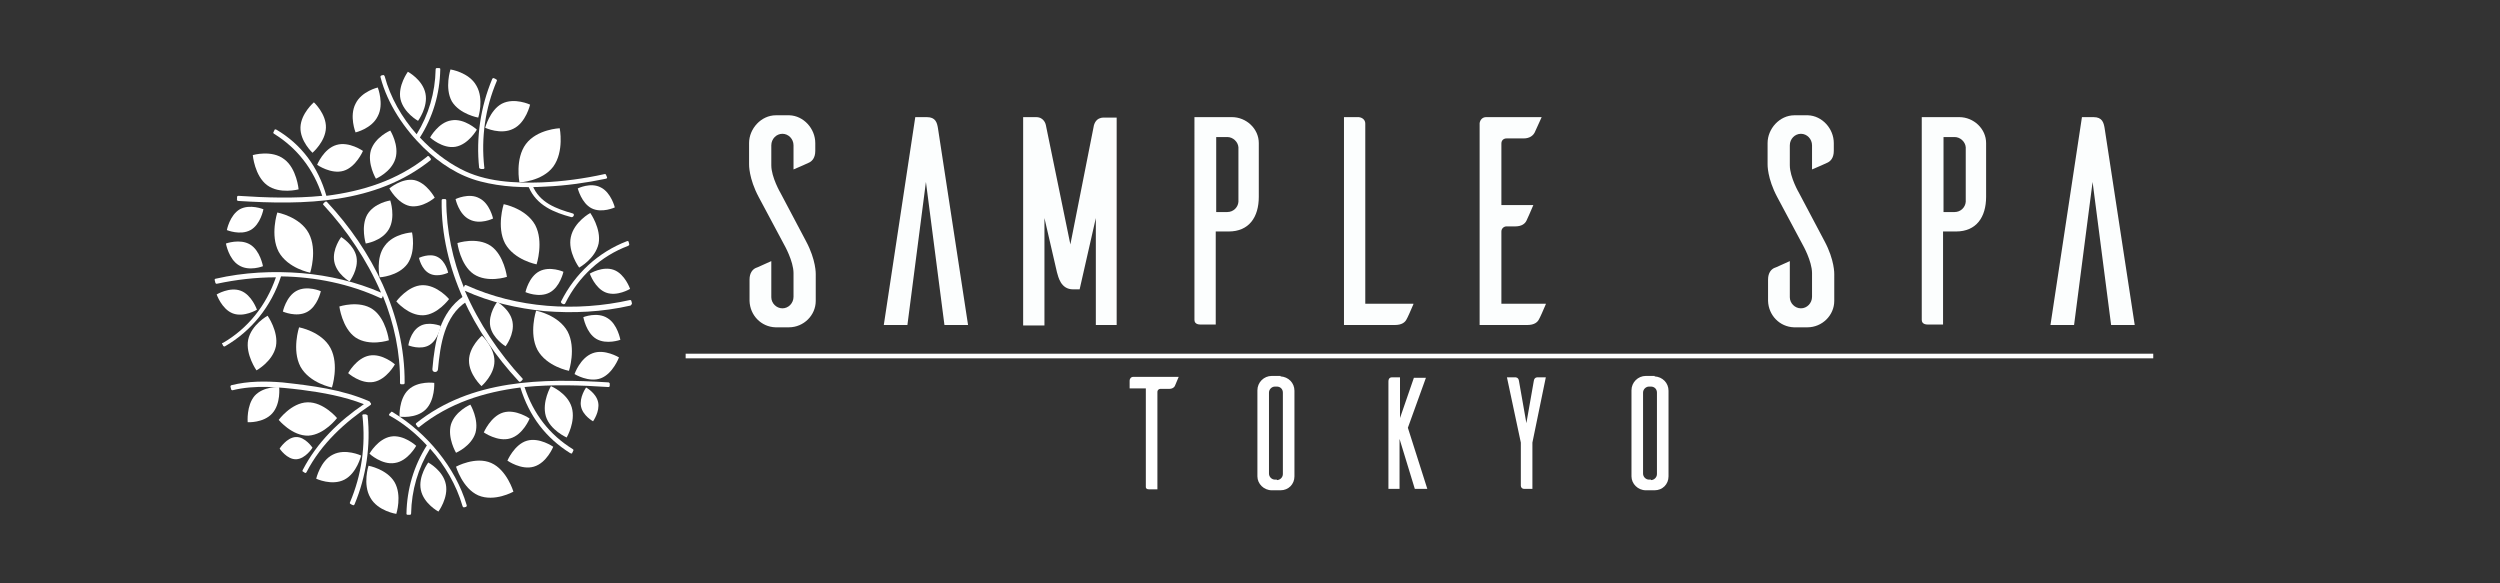
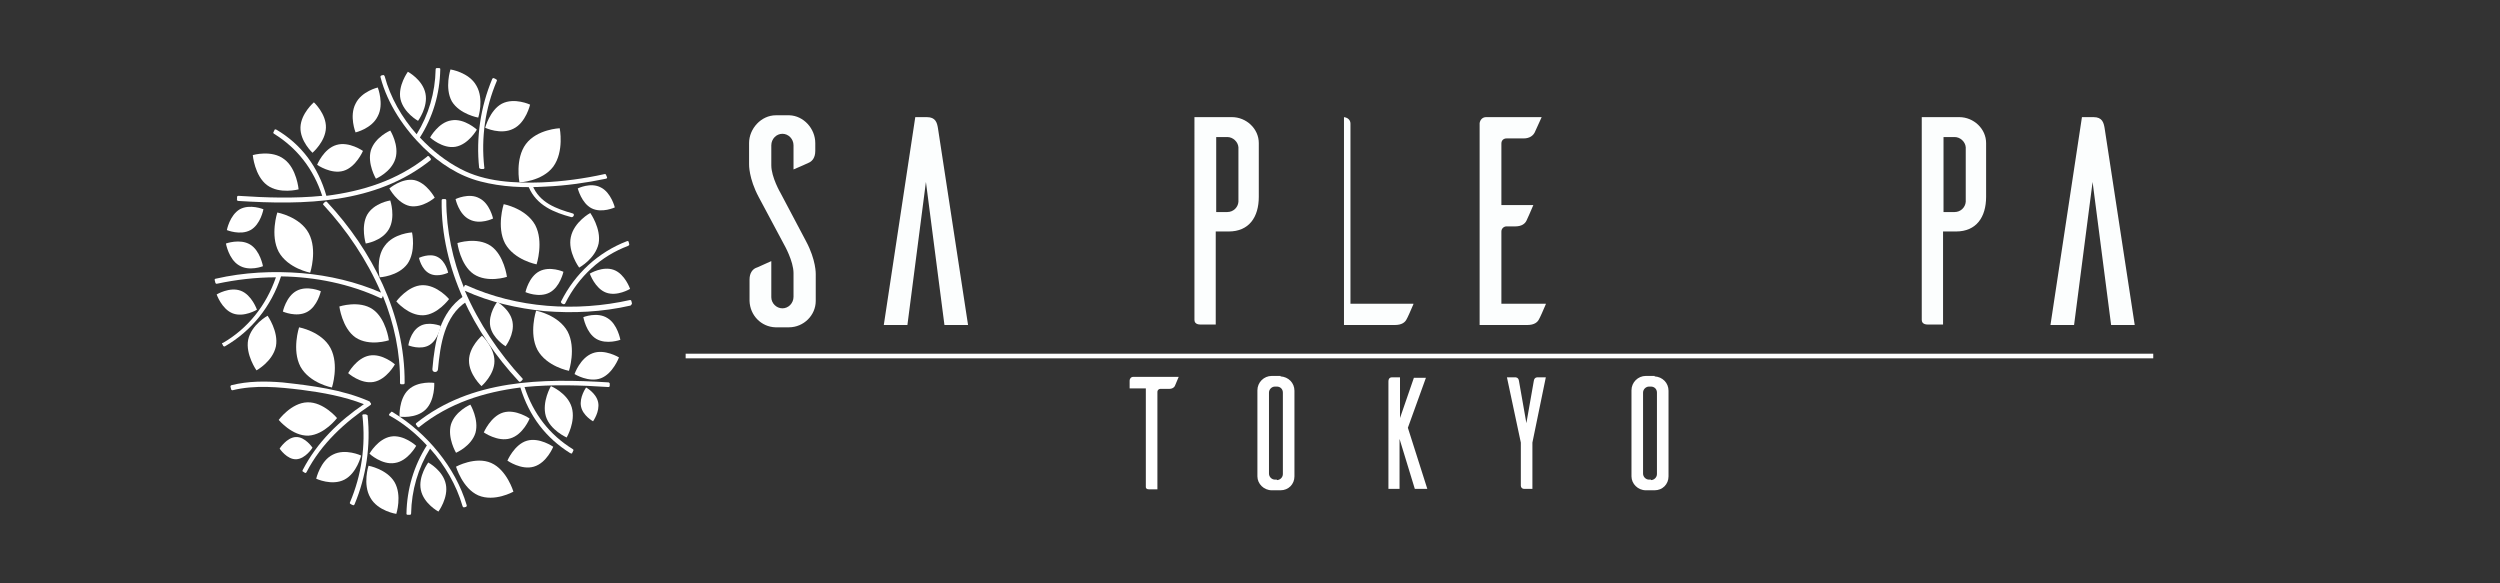
<svg xmlns="http://www.w3.org/2000/svg" version="1.1" id="レイヤー_1" x="0px" y="0px" viewBox="0 0 540 126" style="enable-background:new 0 0 540 126;" xml:space="preserve">
  <rect x="0" y="0" width="540" height="126" fill="#333333" stroke="none" />
  <style type="text/css">
	.st0{fill:#FFFFFF;}
	.st1{fill:#FCFEFE;}
</style>
  <g>
    <g>
      <g>
        <g>
          <path class="st0" d="M97.6,21.9C96,19,97.3,15,97.3,15s4,0.6,5.6,3.5c1.7,2.9,0.4,6.9,0.4,6.9S99.3,24.7,97.6,21.9z" />
        </g>
        <g>
          <path class="st0" d="M86.5,21.4c-0.6-2.9,1.6-5.9,1.6-5.9s3.2,1.7,3.8,4.7c0.6,2.9-1.6,5.9-1.6,5.9S87.2,24.4,86.5,21.4z" />
        </g>
        <g>
          <path class="st0" d="M119.5,36c-2.4,3.2-7.3,3.4-7.3,3.4s-1-5.1,1.4-8.3c2.4-3.2,7.3-3.4,7.3-3.4S121.9,32.7,119.5,36z" />
        </g>
        <g>
          <path class="st0" d="M109.1,52.6c-1.9-3.6-0.3-8.5-0.3-8.5s4.8,0.9,6.8,4.5c1.9,3.6,0.3,8.5,0.3,8.5S111.1,56.2,109.1,52.6z" />
        </g>
        <g>
          <path class="st0" d="M123.3,51.2c0.7-3.3,4.2-5.2,4.2-5.2s2.4,3.4,1.8,6.6c-0.7,3.3-4.2,5.2-4.2,5.2S122.6,54.4,123.3,51.2z" />
        </g>
        <g>
          <path class="st0" d="M102.3,59.2c-2.9-2-3.5-6.7-3.5-6.7s4.2-1.4,7.2,0.6c2.9,2,3.5,6.7,3.5,6.7S105.3,61.2,102.3,59.2z" />
        </g>
        <g>
          <path class="st0" d="M118.7,63.2c-2.3,1.2-5.2-0.1-5.2-0.1s0.7-3.3,3-4.5c2.3-1.2,5.2,0.1,5.2,0.1S121,62,118.7,63.2z" />
        </g>
        <g>
          <path class="st0" d="M128.8,73.2c-2.2-1.3-2.8-4.7-2.8-4.7s3-1.2,5.2,0.2c2.2,1.3,2.8,4.7,2.8,4.7S131,74.5,128.8,73.2z" />
        </g>
        <g>
          <path class="st0" d="M129.8,81.7c-2.6,1-5.7-0.9-5.7-0.9s1.2-3.5,3.9-4.5c2.6-1,5.7,0.9,5.7,0.9S132.4,80.7,129.8,81.7z" />
        </g>
        <g>
          <path class="st0" d="M105.9,70.5c-0.5-2.7,1.5-5.3,1.5-5.3s2.8,1.6,3.3,4.3c0.5,2.7-1.5,5.3-1.5,5.3S106.4,73.1,105.9,70.5z" />
        </g>
        <g>
          <path class="st0" d="M108.4,22.4c2.7-1.4,6.1,0.2,6.1,0.2s-0.9,3.9-3.6,5.2c-2.7,1.4-6.1-0.2-6.1-0.2S105.8,23.8,108.4,22.4z" />
        </g>
        <g>
          <path class="st0" d="M132.6,58.3c2.4,0.9,3.5,4.1,3.5,4.1s-2.8,1.7-5.2,0.8c-2.4-0.9-3.5-4.1-3.5-4.1S130.2,57.4,132.6,58.3z" />
        </g>
        <g>
          <path class="st0" d="M83.1,53.1c1.9-2.7,5.9-2.9,5.9-2.9s0.9,4.1-1,6.8C86,59.7,82,59.9,82,59.9S81.1,55.7,83.1,53.1z" />
        </g>
        <g>
          <path class="st0" d="M79.8,76.8c2.8-0.5,5.5,1.9,5.5,1.9s-1.8,3.3-4.6,3.8c-2.8,0.5-5.5-1.9-5.5-1.9S77,77.3,79.8,76.8z" />
        </g>
        <g>
          <path class="st0" d="M88.2,84.2c2.1-2,5.6-1.5,5.6-1.5s0.2,3.8-1.9,5.8c-2.1,2-5.6,1.5-5.6,1.5S86.1,86.2,88.2,84.2z" />
        </g>
        <g>
          <path class="st0" d="M101.3,77.9c0-3,2.8-5.4,2.8-5.4s2.7,2.5,2.7,5.5c0,3-2.8,5.4-2.8,5.4S101.3,80.9,101.3,77.9z" />
        </g>
        <g>
          <path class="st0" d="M90.6,70.5c1.9-1.2,4.6-0.1,4.6-0.1s-0.5,2.9-2.4,4.1c-1.9,1.2-4.6,0.1-4.6,0.1S88.6,71.7,90.6,70.5z" />
        </g>
        <g>
          <path class="st0" d="M101.4,47.4c-2.3-1.1-3-4.4-3-4.4s2.9-1.4,5.1-0.2c2.3,1.1,3,4.4,3,4.4S103.7,48.6,101.4,47.4z" />
        </g>
        <g>
          <path class="st0" d="M127.8,45c-2.2-1.1-3-4.3-3-4.3s2.8-1.4,5-0.2c2.2,1.1,3,4.3,3,4.3S130,46.1,127.8,45z" />
        </g>
        <g>
          <path class="st0" d="M125.5,87.8c-0.4-2,1.1-4.1,1.1-4.1s2.2,1.2,2.6,3.2c0.4,2-1.1,4.1-1.1,4.1S125.9,89.8,125.5,87.8z" />
        </g>
        <g>
          <path class="st0" d="M97.4,91.7c0.9-2.9,4.2-4.3,4.2-4.3s1.9,3.2,1.1,6.1c-0.9,2.9-4.2,4.3-4.2,4.3S96.6,94.6,97.4,91.7z" />
        </g>
        <g>
          <path class="st0" d="M117.9,89.9c-0.9-3.1,1.1-6.5,1.1-6.5s3.6,1.5,4.5,4.6c0.9,3.1-1.1,6.5-1.1,6.5S118.8,92.9,117.9,89.9z" />
        </g>
        <g>
          <path class="st0" d="M113.8,95.2c2.7-0.8,5.7,1.3,5.7,1.3s-1.4,3.5-4.2,4.3c-2.7,0.8-5.7-1.3-5.7-1.3S111.1,96,113.8,95.2z" />
        </g>
        <g>
          <path class="st0" d="M106.1,100c3.4,1.5,4.8,6.2,4.8,6.2s-4.1,2.3-7.6,0.8c-3.4-1.5-4.8-6.2-4.8-6.2S102.7,98.5,106.1,100z" />
        </g>
        <g>
          <path class="st0" d="M84.4,94.3c2.8-0.5,5.5,2,5.5,2s-1.8,3.3-4.6,3.7c-2.8,0.5-5.5-2-5.5-2S81.6,94.8,84.4,94.3z" />
        </g>
        <g>
          <path class="st0" d="M96.3,104.6c0.6,2.9-1.6,5.9-1.6,5.9s-3.2-1.7-3.8-4.7c-0.6-2.9,1.6-5.9,1.6-5.9S95.7,101.6,96.3,104.6z" />
        </g>
        <g>
          <path class="st0" d="M108.7,89.1c2.7-0.8,5.7,1.3,5.7,1.3s-1.4,3.5-4.2,4.3c-2.7,0.8-5.7-1.3-5.7-1.3S106,89.9,108.7,89.1z" />
        </g>
        <g>
          <path class="st0" d="M116.1,75.6c-1.9-3.6-0.3-8.5-0.3-8.5s4.8,0.9,6.8,4.5c1.9,3.6,0.3,8.5,0.3,8.5S118.1,79.2,116.1,75.6z" />
        </g>
        <g>
          <path class="st0" d="M66.4,86.9c3.5-0.1,6.4,3.4,6.4,3.4s-2.7,3.6-6.2,3.8c-3.5,0.1-6.4-3.4-6.4-3.4S62.9,87,66.4,86.9z" />
        </g>
        <g>
-           <path class="st0" d="M55,85.5c1.9-2.1,5.3-1.9,5.3-1.9s0.4,3.6-1.5,5.7c-1.9,2.1-5.3,1.9-5.3,1.9S53.2,87.6,55,85.5z" />
-         </g>
+           </g>
        <g>
          <path class="st0" d="M71.4,75.2c1.9,3.6,0.3,8.5,0.3,8.5s-4.8-0.9-6.8-4.5c-1.9-3.6-0.3-8.5-0.3-8.5S69.5,71.6,71.4,75.2z" />
        </g>
        <g>
          <path class="st0" d="M59.6,74.8c-0.7,3.3-4.2,5.2-4.2,5.2s-2.4-3.4-1.8-6.6c0.7-3.3,4.2-5.2,4.2-5.2S60.2,71.6,59.6,74.8z" />
        </g>
        <g>
          <path class="st0" d="M80.5,66.8c2.9,2,3.5,6.7,3.5,6.7s-4.2,1.4-7.2-0.6c-2.9-2-3.5-6.7-3.5-6.7S77.6,64.8,80.5,66.8z" />
        </g>
        <g>
          <path class="st0" d="M64.1,62.8c2.3-1.2,5.2,0.1,5.2,0.1s-0.7,3.3-3,4.5c-2.3,1.2-5.2-0.1-5.2-0.1S61.8,64,64.1,62.8z" />
        </g>
        <g>
          <path class="st0" d="M54,52.8c2.2,1.3,2.8,4.7,2.8,4.7s-3,1.2-5.2-0.2c-2.2-1.3-2.8-4.7-2.8-4.7S51.8,51.5,54,52.8z" />
        </g>
        <g>
-           <path class="st0" d="M77,55.5c0.5,2.7-1.5,5.3-1.5,5.3s-2.8-1.6-3.3-4.3c-0.5-2.7,1.5-5.3,1.5-5.3S76.5,52.9,77,55.5z" />
-         </g>
+           </g>
        <g>
          <path class="st0" d="M74.4,103.6c-2.7,1.4-6.1-0.2-6.1-0.2s0.9-3.9,3.6-5.2c2.7-1.4,6.1,0.2,6.1,0.2S77.1,102.2,74.4,103.6z" />
        </g>
        <g>
          <path class="st0" d="M64,99.2c-2,0.1-3.6-2.3-3.6-2.3s1.5-2.4,3.5-2.5c2-0.1,3.6,2.3,3.6,2.3S66,99.1,64,99.2z" />
        </g>
        <g>
          <path class="st0" d="M50.3,67.7c-2.4-0.9-3.5-4.1-3.5-4.1s2.8-1.7,5.2-0.8c2.4,0.9,3.5,4.1,3.5,4.1S52.7,68.6,50.3,67.7z" />
        </g>
        <g>
          <path class="st0" d="M91.4,68.1c-3.2,0.1-5.8-3-5.8-3s2.5-3.4,5.6-3.5c3.2-0.1,5.8,3,5.8,3S94.5,68,91.4,68.1z" />
        </g>
        <g>
          <path class="st0" d="M88.5,44.5c-2.7-0.6-4.4-3.8-4.4-3.8s2.7-2.3,5.4-1.8c2.7,0.6,4.4,3.8,4.4,3.8S91.3,45,88.5,44.5z" />
        </g>
        <g>
          <path class="st0" d="M85.2,104.1c1.7,2.9,0.4,6.9,0.4,6.9s-4-0.6-5.6-3.5c-1.7-2.9-0.4-6.9-0.4-6.9S83.5,101.3,85.2,104.1z" />
        </g>
        <g>
          <path class="st0" d="M84,49.5c-1.5,2.6-5,3.1-5,3.1s-1.1-3.6,0.3-6.2c1.5-2.6,5-3.1,5-3.1S85.5,46.9,84,49.5z" />
        </g>
        <g>
          <path class="st0" d="M85.4,34.3c-0.9,2.9-4.2,4.3-4.2,4.3s-1.9-3.2-1.1-6.1c0.9-2.9,4.2-4.3,4.2-4.3S86.3,31.4,85.4,34.3z" />
        </g>
        <g>
          <path class="st0" d="M54.1,49.7c-2.2,1.2-5.1,0-5.1,0s0.6-3.2,2.8-4.5c2.2-1.2,5.1,0,5.1,0S56.3,48.5,54.1,49.7z" />
        </g>
        <g>
          <path class="st0" d="M92.8,59.1c-1.8-0.9-2.3-3.4-2.3-3.4s2.3-1.1,4-0.2c1.8,0.9,2.3,3.4,2.3,3.4S94.6,60,92.8,59.1z" />
        </g>
        <g>
          <path class="st0" d="M70.4,27.6c-0.1,3-2.9,5.4-2.9,5.4s-2.7-2.5-2.6-5.5c0.1-3,2.9-5.4,2.9-5.4S70.5,24.6,70.4,27.6z" />
        </g>
        <g>
          <path class="st0" d="M61.4,34.4c2.7,2,3.1,6.5,3.1,6.5S60.4,42,57.7,40c-2.7-2-3.1-6.5-3.1-6.5S58.7,32.3,61.4,34.4z" />
        </g>
        <g>
          <path class="st0" d="M81.6,25.1c-1.3,2.7-4.8,3.5-4.8,3.5s-1.4-3.5,0-6.2c1.3-2.7,4.8-3.5,4.8-3.5S83,22.5,81.6,25.1z" />
        </g>
        <g>
          <path class="st0" d="M98.4,31.7c-2.8,0.5-5.5-2-5.5-2s1.8-3.3,4.6-3.7c2.8-0.5,5.5,2,5.5,2S101.2,31.2,98.4,31.7z" />
        </g>
        <g>
          <path class="st0" d="M74.2,36.9c-2.7,0.8-5.7-1.3-5.7-1.3s1.4-3.5,4.2-4.3c2.7-0.8,5.7,1.3,5.7,1.3S76.9,36.1,74.2,36.9z" />
        </g>
        <g>
          <path class="st0" d="M66.7,50.4c1.9,3.6,0.3,8.5,0.3,8.5s-4.8-0.9-6.8-4.5c-1.9-3.6-0.3-8.5-0.3-8.5S64.8,46.8,66.7,50.4z" />
        </g>
        <g>
          <path class="st0" d="M136.5,65.5c0-0.1-0.1-0.3-0.1-0.4c0-0.2-0.2-0.3-0.3-0.3c-11.6,2.6-24.4,1.8-35.4-3.2      c-0.2-0.1-0.3,0-0.4,0.2c0,0.1-0.1,0.2-0.1,0.3c-2.4-5.9-3.8-12.3-3.8-18.8c0-0.2-0.1-0.3-0.3-0.3c-0.1,0-0.3,0-0.4,0      c-0.2,0-0.3,0.1-0.3,0.3C95.2,58,102.4,72,112,82.3c0,0,0,0,0.1,0.1c0.1,0.1,0.2,0.1,0.4,0c0.1-0.1,0.2-0.2,0.3-0.3      c0.1-0.1,0.2-0.3,0-0.4c-5-5.4-9.4-11.9-12.4-18.9c5.5,2.5,11.3,3.8,17.2,4.4c6.2,0.5,12.5,0.2,18.6-1.2      C136.4,65.8,136.5,65.7,136.5,65.5z" />
          <path class="st0" d="M121.2,65.1c-0.1,0.1,0,0.3,0.1,0.4c0.1,0.1,0.2,0.1,0.4,0.2c0.1,0,0.1,0,0.1,0c0.1,0,0.2,0,0.3-0.2      c2.9-5.8,7.7-10.2,13.6-12.4c0.1-0.1,0.3-0.2,0.2-0.4c0-0.1-0.1-0.3-0.1-0.4c0-0.2-0.2-0.3-0.4-0.2      C129.2,54.5,124.2,59.1,121.2,65.1z" />
          <path class="st0" d="M103.9,36.5C103.9,36.5,103.9,36.5,103.9,36.5c0.2,0,0.4,0,0.5,0c0.2,0,0.3-0.2,0.2-0.4      c-0.7-6.4,0.2-12.7,2.7-18.6c0.1-0.2,0-0.3-0.2-0.4c-0.1-0.1-0.2-0.1-0.4-0.2c-0.2-0.1-0.3,0-0.4,0.2c-2.5,6-3.5,12.6-2.8,19.2      C103.6,36.4,103.8,36.5,103.9,36.5z" />
          <path class="st0" d="M131.5,82.6c-14.3-0.9-29.7-0.7-41.6,8.8c-0.1,0.1-0.1,0.3,0,0.4c0.1,0.1,0.2,0.2,0.3,0.4      c0.1,0.1,0.2,0.1,0.3,0.1c0,0,0.1,0,0.1-0.1c6.5-5.2,14-7.5,21.8-8.5c1.9,6.2,5.5,10.9,10.8,14.2c0,0,0,0,0.1,0      c0.1,0.1,0.3,0.1,0.3-0.1c0.1-0.1,0.1-0.2,0.2-0.4c0.1-0.1,0.1-0.3-0.1-0.4c-5-3.1-8.5-7.6-10.4-13.4c6-0.6,12.2-0.4,18.1,0      c0.2,0,0.3-0.1,0.3-0.3c0-0.2,0-0.3,0-0.5C131.7,82.8,131.6,82.7,131.5,82.6z" />
          <path class="st0" d="M85.1,89.2c-0.1-0.1-0.2-0.1-0.3-0.2c-0.2-0.1-0.3-0.1-0.4,0.1c-0.1,0.1-0.2,0.2-0.3,0.3      c-0.1,0.1-0.1,0.4,0.1,0.4c2.9,1.6,5.6,3.8,8,6.4c-2.8,4.4-4.3,9.4-4.4,14.7c0,0,0,0.1,0,0.1c0,0.1,0.1,0.2,0.3,0.2      c0.1,0,0.3,0,0.4,0c0.2,0,0.3-0.1,0.3-0.3c0.1-5,1.5-9.8,4.1-14c3.2,3.6,5.7,7.9,7,12.4c0,0.1,0.2,0.3,0.3,0.3      c0.1,0,0.3-0.1,0.4-0.1c0.1,0,0.3-0.2,0.2-0.4C98.4,100.9,92.1,93.5,85.1,89.2z M100.4,109.4L100.4,109.4      C100.4,109.4,100.4,109.4,100.4,109.4C100.4,109.4,100.4,109.4,100.4,109.4z" />
          <path class="st0" d="M86.4,82.7c0,0.2,0.1,0.3,0.3,0.3c0.1,0,0.3,0,0.4,0c0.2,0,0.3-0.1,0.3-0.3c0.1-14.8-7.1-28.7-16.7-39      c0,0,0,0-0.1-0.1c-0.1-0.1-0.2-0.1-0.4,0c-0.1,0.1-0.2,0.2-0.3,0.3c-0.1,0.1-0.2,0.3,0,0.4c5,5.4,9.4,11.9,12.4,18.9      C77,60.9,71.1,59.5,65.2,59c-6.2-0.5-12.5-0.2-18.6,1.2c-0.2,0-0.3,0.2-0.2,0.4c0,0.1,0.1,0.3,0.1,0.4c0,0.2,0.2,0.3,0.3,0.3      c4.2-0.9,8.5-1.4,12.8-1.4c-2.1,6.1-6.1,11.1-11.5,14.2C48,74,47.9,74.1,48,74.3c0.1,0.1,0.1,0.2,0.2,0.4      c0.1,0.1,0.2,0.2,0.4,0.1c5.7-3.3,10-8.6,12.1-15.1c0,0,0,0,0,0c7.4,0.1,14.8,1.6,21.5,4.7c0.2,0.1,0.3,0,0.4-0.2      c0-0.1,0.1-0.2,0.1-0.3C85.1,69.8,86.5,76.2,86.4,82.7z" />
          <path class="st0" d="M79,89.5C78.9,89.5,78.9,89.5,79,89.5c-0.2,0-0.4,0-0.5,0c-0.2,0-0.3,0.2-0.2,0.4      c0.7,6.4-0.2,12.7-2.7,18.6c-0.1,0.2,0,0.3,0.2,0.4c0.1,0.1,0.2,0.1,0.4,0.2c0.2,0.1,0.3,0,0.4-0.2c2.5-6,3.5-12.6,2.8-19.2      C79.2,89.6,79.1,89.5,79,89.5z" />
          <path class="st0" d="M51.4,43.4c14.3,0.9,29.7,0.7,41.6-8.8c0.1-0.1,0.1-0.3,0-0.4c-0.1-0.1-0.2-0.2-0.3-0.4      c-0.1-0.1-0.2-0.1-0.3-0.1c0,0-0.1,0-0.1,0.1c-6.5,5.2-14,7.5-21.8,8.5C68.7,36,65.1,31.2,59.7,28c0,0,0,0-0.1,0      c-0.1-0.1-0.3-0.1-0.3,0.1c-0.1,0.1-0.1,0.2-0.2,0.4c-0.1,0.1-0.1,0.3,0.1,0.4c5,3.1,8.5,7.6,10.4,13.4c-6,0.6-12.2,0.4-18.1,0      c-0.2,0-0.3,0.1-0.3,0.3c0,0.2,0,0.3,0,0.5C51.1,43.2,51.2,43.3,51.4,43.4z" />
          <path class="st0" d="M91.5,31.9c3.5,3.4,7.6,6.1,12.3,7.3c4.6,1.2,9.4,1.4,14.1,1.1c4.4-0.2,8.7-0.8,13-1.7      c0.2,0,0.3-0.3,0.2-0.4c-0.1-0.1-0.1-0.3-0.2-0.4c0,0,0-0.1,0-0.1c-0.1-0.1-0.2-0.1-0.3-0.1c-4.5,1-9,1.6-13.6,1.8      c-5.8,0.2-12.2-0.1-17.5-2.9c-3.1-1.6-6.2-4-8.8-6.8c0,0,0,0,0,0c2.8-4.4,4.3-9.4,4.4-14.7c0,0,0-0.1,0-0.1      c0-0.1-0.1-0.2-0.3-0.2c-0.1,0-0.3,0-0.4,0c-0.2,0-0.3,0.1-0.3,0.3c-0.1,5-1.5,9.8-4.1,14c-3.2-3.6-5.7-8-6.9-12.5      c0-0.1-0.2-0.3-0.3-0.3c-0.1,0-0.3,0.1-0.4,0.1c-0.1,0-0.3,0.2-0.2,0.4C83.7,22.5,87.4,27.9,91.5,31.9z" />
          <path class="st0" d="M80,87c0-0.1-0.1-0.2-0.2-0.3c-5.9-2.6-12.5-3.4-18.8-4.1c-3.7-0.3-7.4-0.3-11,0.6c-0.1,0-0.3,0.2-0.2,0.4      c0,0.1,0.1,0.3,0.1,0.4c0,0.2,0.2,0.3,0.3,0.3c4.9-1.2,9.9-0.7,14.9-0.1c4.6,0.6,9.1,1.4,13.5,3.1c-5.3,3.6-10.1,8.2-13.2,14.2      c-0.1,0.1-0.1,0.4,0.1,0.4c0.1,0.1,0.2,0.1,0.3,0.2c0.1,0.1,0.3,0.1,0.4-0.1c3.2-6.2,8.3-10.8,13.8-14.5      C80.2,87.4,80.2,87.1,80,87z" />
        </g>
        <g>
          <path class="st0" d="M100.1,64c-5.1,3.5-6.2,9.7-6.7,15.7c-0.1,0.8,1.1,0.9,1.2,0.1c0.5-5.4,1.4-11.5,6.1-14.6      C101.3,64.7,100.8,63.6,100.1,64L100.1,64z" />
        </g>
        <g>
          <path class="st0" d="M114.2,40.4c1.7,4,5.5,5.5,9.2,6.5c0.5,0.1,0.8-0.7,0.3-0.8c-3.5-1-7.2-2.3-8.7-6.1      C114.7,39.6,114,39.9,114.2,40.4L114.2,40.4z" />
        </g>
      </g>
    </g>
  </g>
  <g>
    <path class="st1" d="M171.4,36.6v-5.2c0-1.4-1.1-2.5-2.4-2.5s-2.4,1.1-2.4,2.5v4.3c0,2.6,2,6,2,6l5.5,10.4c2.2,4.1,2.1,7.1,2.1,7.1   V65c0,3.1-2.6,5.7-5.8,5.7h-2.9c-3.1-0.1-5.5-2.6-5.6-5.7v-4.6c0-1.5,0.7-2.2,1.3-2.5c0.4-0.1,2.2-1,3.4-1.5v7.8   c0,1.3,1.1,2.4,2.4,2.4s2.4-1.1,2.4-2.5V59c0-2.6-2-6.1-2-6.1l-5.5-10.3c-2.2-4.1-2.1-7.1-2.1-7.1v-4.6c0-3.1,2.6-6,5.8-6h2.9   c3.1,0.1,5.6,2.9,5.6,6v1.7c0,1.5-0.7,2.2-1.3,2.5C174.4,35.3,172.6,36.1,171.4,36.6z" />
    <path class="st1" d="M209.1,70.2H204l-4-30.9l-4,30.9h-5.1l6.8-44.9h2.5c1.9,0,2.2,1.2,2.4,2.4L209.1,70.2z" />
-     <path class="st1" d="M241.3,70.2h-4.6V47.1l-3.5,15.4h-1.4c-2.7,0-3.2-2.7-3.5-3.7l-2.7-11.7v23.2h-4.6V25.3h2.8   c1.8,0,2.1,1.7,2.1,1.7l5.3,25.8l5.1-25.8c0.1-0.2,0.4-1.6,2.1-1.6h2.8V70.2z" />
    <path class="st1" d="M266.1,25.3c3.1,0,5.8,2.5,5.8,5.6v11.6c0,4.4-2.1,7.5-6.5,7.5h-2.8v20.1h-3.3c-1.1,0-1.3-0.6-1.3-1V25.3   H266.1z M267.5,31.8c-0.1-1.2-1.2-2.2-2.4-2.2h-2.4v16.2h2.4c1.3,0,2.3-1,2.4-2.2V31.8z" />
-     <path class="st1" d="M305.3,65.7c-0.5,1.2-1.3,3-1.5,3.3c-0.3,0.6-1,1.2-2.5,1.2h-11V25.3h3.2c0.8,0.1,1.4,0.6,1.4,1.4v38.9H305.3z   " />
+     <path class="st1" d="M305.3,65.7c-0.5,1.2-1.3,3-1.5,3.3c-0.3,0.6-1,1.2-2.5,1.2h-11V25.3c0.8,0.1,1.4,0.6,1.4,1.4v38.9H305.3z   " />
    <path class="st1" d="M333.9,65.7c-0.5,1.2-1.3,3-1.5,3.3c-0.3,0.6-1,1.2-2.5,1.2h-10.3V26.6c0.1-0.7,0.6-1.3,1.4-1.3h12l-1.5,3.3   c-0.3,0.6-1,1.3-2.4,1.3h-3.7c-0.6,0-1.1,0.4-1.1,1.1v13.3h6.9c-0.5,1.2-1.3,3-1.5,3.4c-0.3,0.6-1,1.2-2.4,1.2h-1.9   c-0.6,0-1.1,0.5-1.1,1.1v15.6H333.9z" />
-     <path class="st1" d="M391.4,36.6v-5.2c0-1.4-1.1-2.5-2.4-2.5c-1.3,0-2.4,1.1-2.4,2.5v4.3c0,2.6,2,6,2,6l5.5,10.4   c2.2,4.1,2.1,7.1,2.1,7.1V65c0,3.1-2.6,5.7-5.8,5.7h-2.9c-3.1-0.1-5.5-2.6-5.6-5.7v-4.6c0-1.5,0.7-2.2,1.3-2.5   c0.4-0.1,2.2-1,3.4-1.5v7.8c0,1.3,1.1,2.4,2.4,2.4c1.3,0,2.4-1.1,2.4-2.5V59c0-2.6-2-6.1-2-6.1l-5.5-10.3c-2.2-4.1-2.1-7.1-2.1-7.1   v-4.6c0-3.1,2.6-6,5.8-6h2.9c3.1,0.1,5.6,2.9,5.6,6v1.7c0,1.5-0.7,2.2-1.3,2.5C394.4,35.3,392.6,36.1,391.4,36.6z" />
    <path class="st1" d="M423.2,25.3c3.1,0,5.8,2.5,5.8,5.6v11.6c0,4.4-2.1,7.5-6.5,7.5h-2.8v20.1h-3.3c-1.1,0-1.3-0.6-1.3-1V25.3   H423.2z M424.6,31.8c-0.1-1.2-1.2-2.2-2.4-2.2h-2.4v16.2h2.4c1.3,0,2.3-1,2.4-2.2V31.8z" />
    <path class="st1" d="M461.1,70.2h-5.1l-4-30.9l-4,30.9h-5.1l6.8-44.9h2.5c1.9,0,2.2,1.2,2.4,2.4L461.1,70.2z" />
  </g>
  <g>
    <path class="st0" d="M253.8,83.3c-0.1,0.3-0.5,0.7-1.3,0.7h-1.9c-0.3,0-0.6,0.3-0.6,0.6v21.1h-1.8c-0.6,0-0.7-0.3-0.7-0.5V83.9   h-3.5v-1.7c0-0.4,0.3-0.8,0.8-0.8h9.8L253.8,83.3z" />
    <path class="st0" d="M276.6,81.3c1.7,0.1,3,1.4,3,3.1v18.5c0,1.7-1.3,3-3,3h-1.9c-1.7,0-3.1-1.4-3.1-3V84.3c0-1.7,1.4-3.1,3.1-3.1   H276.6z M275.8,103.7c0.7,0,1.3-0.6,1.3-1.3V84.8c0-0.8-0.6-1.3-1.3-1.3h-0.4c-0.7,0-1.3,0.6-1.3,1.3v17.5c0,0.7,0.6,1.3,1.3,1.3   H275.8z" />
    <path class="st0" d="M305.6,105.6l-3.3-10.8v10.8h-2.4V82.4c0-0.8,0.5-0.9,0.8-0.9h1.7v8.8l3-8.7h2.6l-3.9,10.8l4.2,13.2H305.6z" />
    <path class="st0" d="M331,95.6v10h-1.8c-0.4,0-0.7-0.3-0.7-0.7v-9.3l-3-14.1h1.8c0.1,0,0.7,0,0.8,0.8l1.6,9.1l1.6-9.1   c0.1-0.8,0.7-0.8,0.8-0.8h1.8L331,95.6z" />
    <path class="st0" d="M357.4,81.3c1.7,0.1,3,1.4,3,3.1v18.5c0,1.7-1.3,3-3,3h-1.9c-1.7,0-3.1-1.4-3.1-3V84.3c0-1.7,1.4-3.1,3.1-3.1   H357.4z M356.6,103.7c0.7,0,1.3-0.6,1.3-1.3V84.8c0-0.8-0.6-1.3-1.3-1.3h-0.4c-0.7,0-1.3,0.6-1.3,1.3v17.5c0,0.7,0.6,1.3,1.3,1.3   H356.6z" />
  </g>
  <rect x="148.1" y="76.4" class="st0" width="317" height="1" />
</svg>